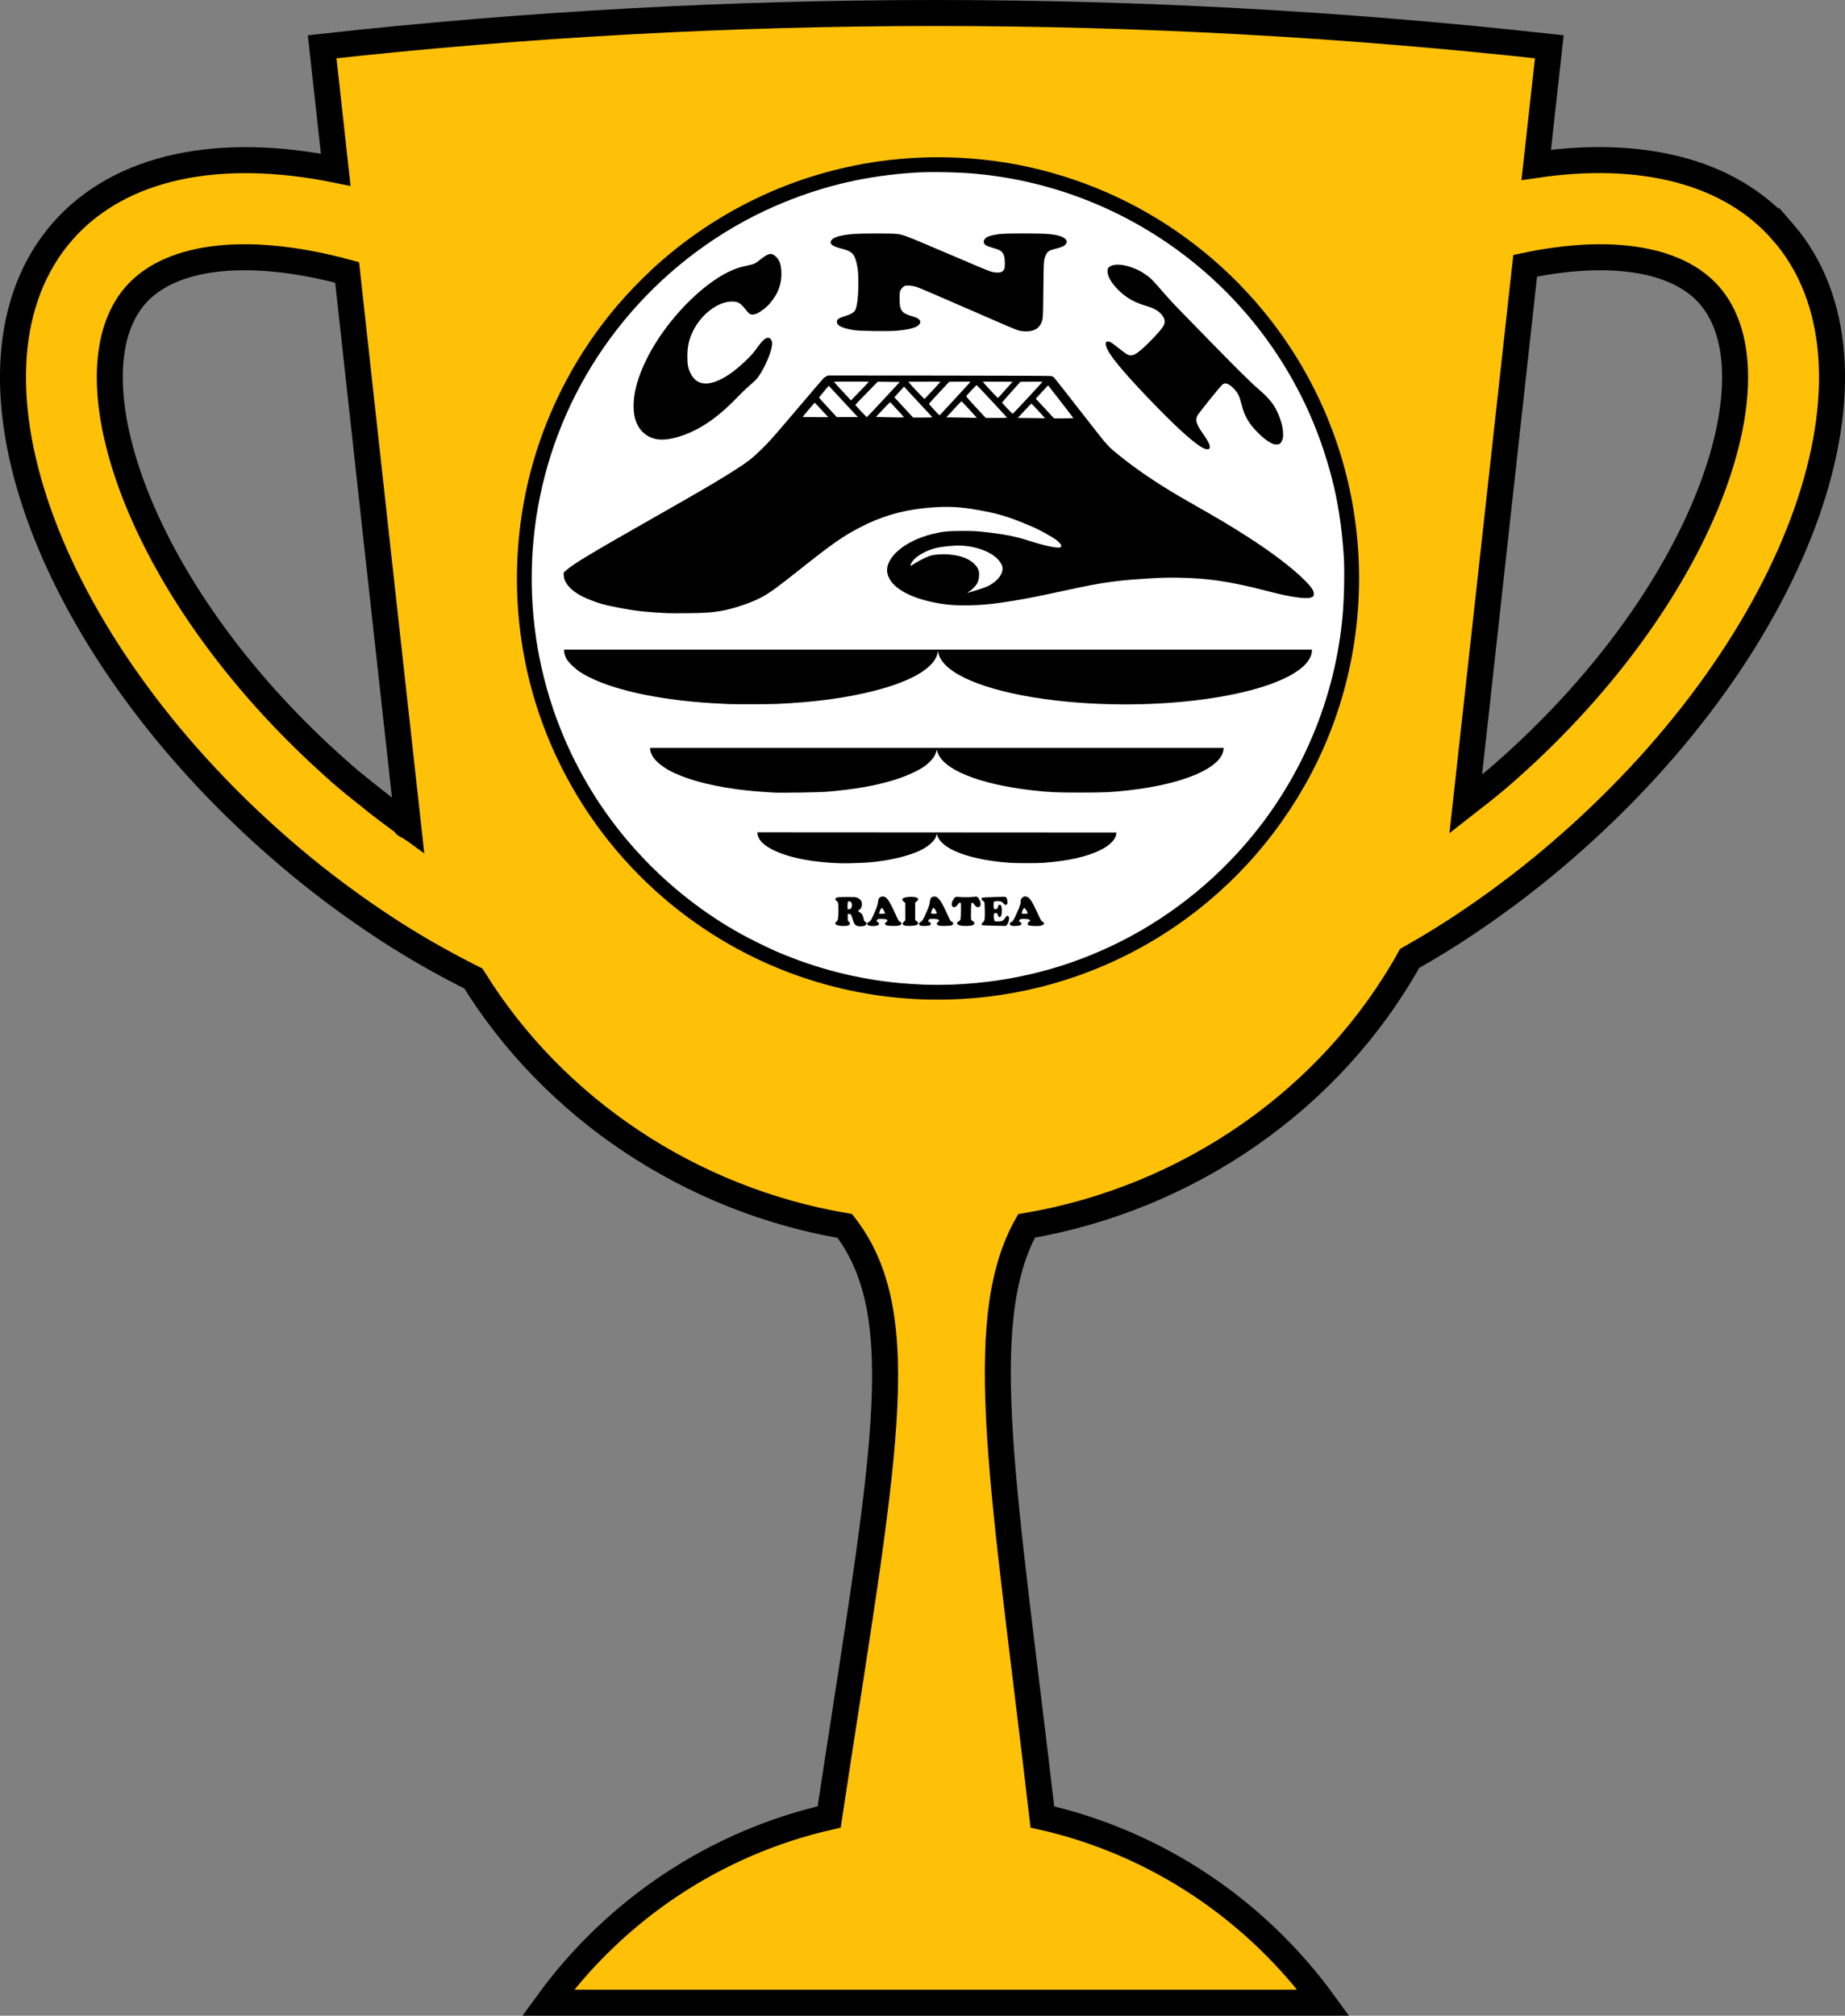
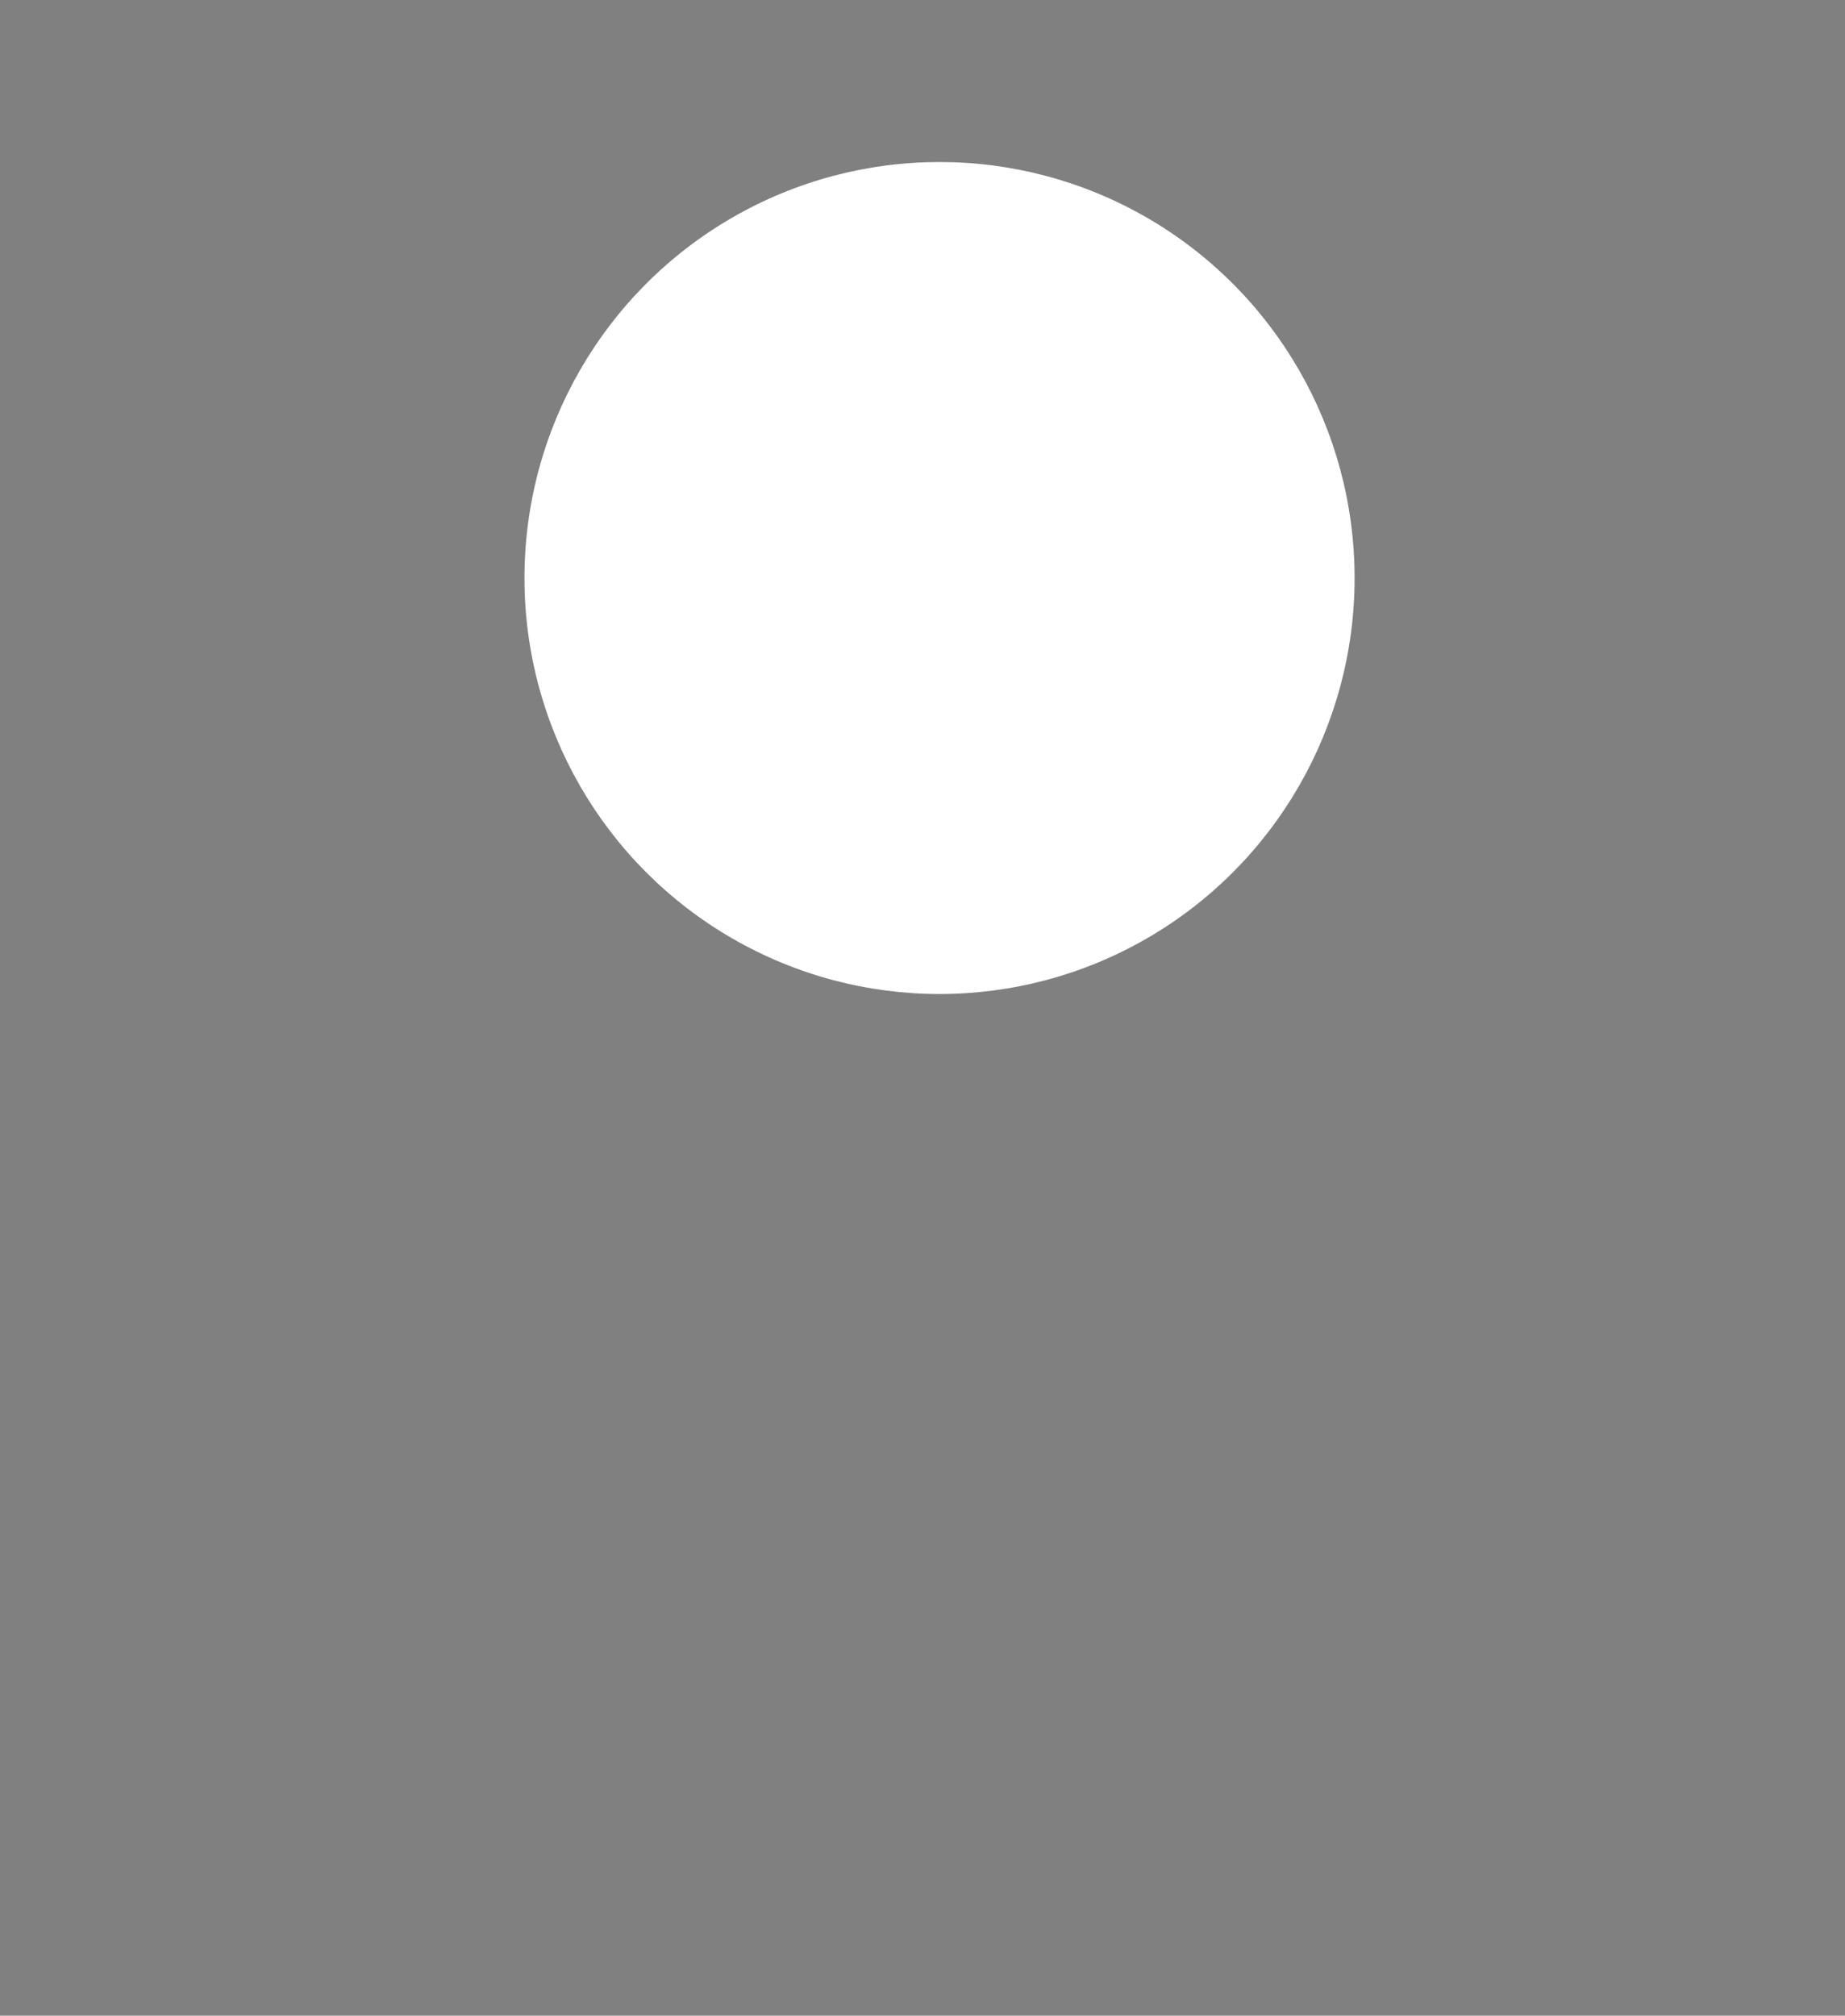
<svg xmlns="http://www.w3.org/2000/svg" xmlns:ns1="http://sodipodi.sourceforge.net/DTD/sodipodi-0.dtd" xmlns:ns2="http://www.inkscape.org/namespaces/inkscape" id="svg3406" ns1:docname="trophy.svg" viewBox="0 0 354.932 387.676" version="1.1" ns2:version="1.2.2 (b0a8486541, 2022-12-01)" xml:space="preserve" width="354.933" height="387.676">
  <rect x="0" y="0" width="354.932" height="387.676" fill="#808080" stroke="none" />
  <defs id="defs3408" />
  <ns1:namedview id="base" bordercolor="#666666" ns2:pageshadow="2" ns2:window-y="0" pagecolor="#ffffff" ns2:window-height="998" ns2:window-maximized="1" ns2:zoom="4.4912357" ns2:window-x="0" showgrid="false" borderopacity="1.0" ns2:current-layer="layer1" ns2:cx="141.38648" ns2:cy="146.95287" ns2:window-width="1920" ns2:pageopacity="0.0" ns2:document-units="px" ns2:showpageshadow="2" ns2:pagecheckerboard="0" ns2:deskcolor="#d1d1d1" />
  <g id="layer1" ns2:label="Layer 1" ns2:groupmode="layer" transform="translate(-3.593,-656.029)">
-     <path id="path3393" ns1:nodetypes="ccccccccccccccccccccccccccccscccccccccc" ns2:connector-curvature="0" style="fill:#ffc107;fill-opacity:1;stroke:#000000;stroke-width:5;stroke-dasharray:none;stroke-opacity:1" d="m 346.51,700.58 c -10.267,-11.819 -27.482,-15.761 -47.383,-12.838 0.843,-7.573 1.669,-15.153 2.51,-22.716 -78.445,-8.662 -157.63,-8.662 -236.07,0 0.861,7.869 1.755,15.759 2.614,23.647 -22.111,-4.475 -41.38,-0.917 -52.594,11.907 -22.429,25.778 -3.792,78.795 41.696,118.45 6.037,5.29 12.303,10.029 18.62,14.285 6.231,4.203 12.495,7.774 18.762,10.914 15.511,25.053 41.836,42.54 71.458,47.586 13.511,17.543 7.265,45.753 -3.017,113.66 -22.112,5.037 -41.172,17.998 -54.088,35.73 h 149.17 c -12.917,-17.732 -31.957,-30.712 -54.069,-35.73 -7.313,-62.952 -13.417,-95.087 -3.053,-113.67 31.166,-5.307 58.614,-24.34 73.706,-51.445 3.845,-2.176 7.67,-4.502 11.425,-7.056 6.317,-4.255 12.548,-8.994 18.601,-14.285 45.524,-39.651 64.179,-92.668 41.716,-118.45 z M 74.04,808.69 c -1.51,-1.229 -3.035,-2.395 -4.493,-3.694 -39.1,-34.089 -53.333,-76.787 -39.907,-92.168 6.968,-7.967 22.253,-9.432 40.731,-4.404 3.878,35.466 7.827,70.925 11.74,106.4 -2.685,-1.948 -5.422,-3.957 -8.071,-6.134 z m 8.423,6.413 h 0.119 c 0,0 -2.308,-1.092 0.091,0.151 -0.091,0 -4.418,-3.317 -4.459,-3.353 z M 292.559,804.996 c -1.457,1.299 -2.984,2.465 -4.476,3.694 -0.843,0.676 -1.666,1.246 -2.509,1.913 3.826,-34.493 7.598,-68.967 11.424,-103.46 16.076,-3.394 29.186,-1.516 35.45,5.686 13.442,15.383 -0.787,58.08 -39.89,92.169 z" />
    <g ns2:label="Image" id="g8" transform="translate(-1711.439,-429.903)">
      <g id="g1466" transform="matrix(1,0,0,1.042,946.151,-16.339)">
        <g id="g1477" />
      </g>
      <ellipse style="fill:#ffffff;fill-opacity:1;stroke-width:0.529" id="path1589-5" cx="1895.775" cy="1197.1" rx="79.848" ry="80.007" />
-       <path style="fill:#000000;stroke-width:0.079" d="m 1892.062,1278.122 c -14.641,-0.618 -28.689,-5.122 -40.892,-13.111 -19.518,-12.777 -32.62,-33.328 -35.88,-56.277 -1.183,-8.331 -1.076,-16.822 0.317,-25.106 2.409,-14.328 8.71,-27.82 18.189,-38.949 1.945,-2.284 4.565,-5.008 6.771,-7.04 11.009,-10.14 24.421,-16.983 39.009,-19.903 8.639,-1.729 17.77,-2.025 26.628,-0.864 11.996,1.573 23.674,5.93 33.788,12.608 15.07,9.95 26.363,24.511 32.161,41.469 5.724,16.741 5.782,35.158 0.162,51.954 -2.223,6.642 -5.244,12.842 -9.141,18.758 -7.801,11.842 -18.501,21.407 -31.095,27.798 -12.339,6.261 -26.137,9.248 -40.017,8.662 z m 6.585,-2.843 c 11.413,-0.507 22.044,-3.264 32.047,-8.312 10.298,-5.196 19.47,-12.767 26.596,-21.953 9.078,-11.703 14.653,-25.808 16.011,-40.514 0.331,-3.582 0.428,-8.999 0.215,-12.028 -0.524,-7.458 -1.68,-13.417 -3.89,-20.059 -9.747,-29.295 -36.048,-50.188 -66.786,-53.053 -3.551,-0.331 -8.893,-0.427 -12.027,-0.216 -8.976,0.604 -16.813,2.39 -24.894,5.673 -10.568,4.293 -20.238,11.041 -28.07,19.588 -15.492,16.905 -22.727,39.52 -19.947,62.35 1.283,10.533 4.744,20.772 10.124,29.95 7.01,11.96 17.263,21.993 29.395,28.765 1.716,0.958 5.406,2.783 7.043,3.484 7.628,3.267 15.509,5.283 23.62,6.044 1.118,0.105 3.279,0.244 4.787,0.309 1.331,0.057 4.167,0.043 5.776,-0.028 z m -18.714,-11.27 c -0.429,-0.159 -0.625,-0.43 -0.825,-1.143 -0.093,-0.332 -0.23,-0.727 -0.305,-0.88 -0.117,-0.238 -0.176,-0.277 -0.413,-0.277 h -0.277 v 0.66 c 0,0.626 0.011,0.67 0.218,0.834 0.267,0.213 0.28,0.479 0.031,0.642 -0.461,0.302 -2.243,0.213 -2.524,-0.127 -0.184,-0.223 -0.18,-0.241 0.13,-0.56 0.265,-0.273 0.269,-0.287 0.327,-1.217 0.058,-0.935 0.017,-2.253 -0.079,-2.496 -0.028,-0.07 -0.135,-0.173 -0.24,-0.229 -0.379,-0.203 -0.306,-0.568 0.138,-0.692 0.142,-0.04 1.006,-0.069 1.919,-0.066 1.608,0.01 1.675,0.013 2.057,0.204 0.535,0.268 0.752,0.608 0.751,1.179 0,0.493 -0.174,0.861 -0.51,1.081 -0.274,0.18 -0.254,0.283 0.093,0.47 0.398,0.214 0.621,0.573 0.724,1.166 0.052,0.302 0.137,0.527 0.216,0.575 0.398,0.243 0.444,0.312 0.346,0.527 -0.052,0.114 -0.185,0.248 -0.296,0.299 -0.336,0.153 -1.129,0.179 -1.482,0.049 z m -1.192,-3.361 c 0.182,-0.201 0.248,-0.736 0.127,-1.028 -0.058,-0.139 -0.189,-0.266 -0.326,-0.314 -0.373,-0.13 -0.468,0.039 -0.468,0.827 v 0.667 h 0.265 c 0.161,0 0.319,-0.06 0.402,-0.152 z m 3.559,3.322 c -0.353,-0.084 -0.428,-0.148 -0.428,-0.364 0,-0.142 0.077,-0.231 0.3,-0.345 0.354,-0.181 0.507,-0.442 1.205,-2.06 0.393,-0.91 0.507,-1.271 0.566,-1.78 0.06,-0.528 0.108,-0.669 0.271,-0.816 0.424,-0.381 0.994,-0.329 1.442,0.133 0.359,0.37 0.784,1.141 1.573,2.853 0.727,1.577 0.701,1.535 0.989,1.644 0.319,0.12 0.288,0.477 -0.056,0.65 -0.37,0.186 -2.383,0.17 -2.674,-0.021 -0.284,-0.186 -0.275,-0.418 0.023,-0.572 0.276,-0.143 0.313,-0.389 0.077,-0.515 -0.262,-0.14 -1.43,-0.183 -1.659,-0.061 -0.282,0.15 -0.313,0.501 -0.049,0.567 0.229,0.058 0.341,0.323 0.205,0.487 -0.2,0.241 -1.161,0.349 -1.785,0.2 z m 3.003,-2.361 c 0.021,-0.034 -0.075,-0.274 -0.213,-0.534 -0.306,-0.576 -0.496,-0.622 -0.708,-0.171 -0.078,0.166 -0.163,0.406 -0.189,0.534 l -0.047,0.232 h 0.559 c 0.308,0 0.576,-0.028 0.597,-0.062 z m 3.894,2.352 c -0.592,-0.149 -0.663,-0.355 -0.263,-0.768 l 0.257,-0.265 v -1.666 -1.666 l -0.297,-0.257 c -0.163,-0.141 -0.297,-0.31 -0.297,-0.374 0,-0.323 0.69,-0.538 1.725,-0.537 0.795,5e-4 1.185,0.111 1.302,0.367 0.083,0.183 0.064,0.222 -0.222,0.462 l -0.312,0.262 v 1.673 1.673 l 0.314,0.264 c 0.289,0.243 0.307,0.28 0.222,0.467 -0.061,0.134 -0.196,0.232 -0.393,0.288 -0.432,0.122 -1.671,0.17 -2.035,0.078 z m 3.04,0.03 c -0.449,-0.094 -0.552,-0.494 -0.178,-0.689 0.384,-0.2 0.545,-0.457 1.163,-1.855 0.509,-1.151 0.618,-1.473 0.679,-2.01 0.083,-0.727 0.243,-0.975 0.683,-1.057 0.863,-0.162 1.404,0.545 2.841,3.717 0.41,0.905 0.492,1.032 0.728,1.131 0.222,0.093 0.262,0.147 0.242,0.325 -0.043,0.367 -0.347,0.452 -1.611,0.452 -0.931,0 -1.146,-0.023 -1.325,-0.14 -0.28,-0.183 -0.271,-0.402 0.023,-0.611 0.269,-0.191 0.287,-0.256 0.119,-0.423 -0.146,-0.146 -1.021,-0.247 -1.508,-0.174 -0.271,0.041 -0.378,0.098 -0.426,0.227 -0.086,0.231 -0.031,0.347 0.189,0.402 0.33,0.083 0.321,0.504 -0.015,0.639 -0.18,0.073 -1.345,0.121 -1.605,0.067 z m 3.006,-2.459 c 0,-0.076 -0.108,-0.325 -0.239,-0.554 -0.321,-0.56 -0.488,-0.555 -0.704,0.023 -0.249,0.667 -0.248,0.67 0.39,0.67 0.475,0 0.554,-0.02 0.553,-0.139 z m 4.558,2.404 c -0.729,-0.165 -0.881,-0.513 -0.347,-0.8 0.16,-0.086 0.314,-0.229 0.341,-0.317 0.074,-0.237 0.147,-2.841 0.087,-3.08 -0.08,-0.319 -0.32,-0.26 -0.602,0.149 -0.271,0.394 -0.447,0.516 -0.746,0.516 -0.51,0 -0.564,-0.791 -0.101,-1.48 0.318,-0.474 0.513,-0.575 0.948,-0.491 0.495,0.096 2.598,0.085 3.069,-0.016 0.364,-0.078 0.432,-0.071 0.617,0.066 0.53,0.392 0.816,1.54 0.45,1.808 -0.27,0.198 -0.642,0.142 -0.849,-0.127 -0.509,-0.662 -0.523,-0.675 -0.674,-0.583 -0.129,0.079 -0.145,0.24 -0.165,1.644 -0.022,1.556 -0.022,1.556 0.169,1.732 0.105,0.097 0.271,0.231 0.368,0.298 0.234,0.161 0.154,0.428 -0.181,0.601 -0.335,0.173 -1.756,0.22 -2.384,0.079 z m 6.362,0.033 c -1.153,-0.024 -2.141,-0.072 -2.196,-0.108 -0.17,-0.11 -0.109,-0.311 0.17,-0.567 0.237,-0.217 0.276,-0.309 0.326,-0.78 0.067,-0.625 0.01,-2.877 -0.079,-3.083 -0.034,-0.078 -0.163,-0.194 -0.288,-0.259 -0.244,-0.126 -0.31,-0.422 -0.129,-0.572 0.058,-0.048 0.88,-0.1 1.998,-0.127 1.044,-0.024 2.037,-0.055 2.206,-0.067 0.418,-0.03 0.62,0.237 0.666,0.877 0.03,0.417 0.015,0.478 -0.151,0.595 -0.251,0.176 -0.261,0.173 -0.595,-0.188 -0.185,-0.201 -0.412,-0.349 -0.616,-0.404 -0.408,-0.11 -1.146,-0.054 -1.24,0.095 -0.106,0.168 -0.089,1.211 0.022,1.322 0.266,0.266 0.775,-0.015 0.775,-0.427 0,-0.208 0.18,-0.371 0.371,-0.334 0.235,0.046 0.356,0.427 0.356,1.124 0,0.811 -0.153,1.235 -0.444,1.235 -0.165,0 -0.213,-0.053 -0.284,-0.315 -0.139,-0.518 -0.682,-0.659 -0.802,-0.209 -0.084,0.316 0.037,1.233 0.175,1.326 0.062,0.042 0.386,0.065 0.72,0.052 0.678,-0.026 0.919,-0.148 1.23,-0.623 0.343,-0.524 0.454,-0.577 0.698,-0.334 0.322,0.322 -0.167,1.8 -0.597,1.809 -0.109,0 -1.141,-0.015 -2.295,-0.039 z m 3.539,0.023 c -0.121,-0.021 -0.277,-0.125 -0.347,-0.232 -0.118,-0.18 -0.117,-0.206 0.014,-0.351 0.078,-0.086 0.186,-0.156 0.241,-0.156 0.2,0 0.497,-0.485 1.003,-1.634 0.659,-1.498 0.772,-1.841 0.772,-2.333 0,-0.35 0.034,-0.435 0.269,-0.67 0.213,-0.213 0.333,-0.269 0.574,-0.269 0.764,6e-4 1.206,0.59 2.4,3.204 0.6,1.313 0.719,1.518 0.937,1.622 0.61,0.29 0.291,0.741 -0.591,0.835 -0.627,0.067 -1.869,-0.01 -2.09,-0.125 -0.246,-0.132 -0.2,-0.485 0.084,-0.647 0.451,-0.257 0.22,-0.5 -0.548,-0.577 -0.69,-0.069 -1.17,0.01 -1.274,0.199 -0.121,0.225 -0.096,0.297 0.139,0.41 0.298,0.142 0.324,0.411 0.057,0.586 -0.212,0.139 -1.167,0.218 -1.642,0.137 z m 2.996,-2.518 c -0.027,-0.108 -0.147,-0.358 -0.266,-0.556 -0.277,-0.461 -0.461,-0.449 -0.651,0.041 -0.298,0.77 -0.327,0.712 0.359,0.712 0.607,0 0.607,-10e-5 0.558,-0.197 z m -35.853,-9.514 c -2.224,-0.04 -4.94,-0.309 -7.042,-0.697 -5.311,-0.98 -8.813,-2.882 -9.042,-4.912 l -0.039,-0.349 34.53,0.02 34.53,0.02 -0.026,0.317 c -0.081,0.997 -1.22,2.155 -2.987,3.037 -2.579,1.286 -6.018,2.072 -10.795,2.465 -1.298,0.107 -5.439,0.106 -6.845,0 -7.629,-0.582 -12.975,-2.619 -13.769,-5.247 l -0.101,-0.333 -0.06,0.237 c -0.309,1.231 -1.797,2.475 -4.016,3.356 -2.226,0.884 -5.157,1.538 -8.365,1.865 -1.083,0.11 -1.732,0.143 -4.392,0.221 -0.348,0.01 -1.06,0.011 -1.583,0 z m -13.017,-13.601 c -2.459,-0.155 -3.342,-0.222 -4.669,-0.355 -6.209,-0.624 -11.494,-1.929 -15.03,-3.712 -1.464,-0.738 -2.856,-1.848 -3.461,-2.758 -0.291,-0.438 -0.579,-1.216 -0.579,-1.563 v -0.191 h 55.18 55.18 l -0.07,0.446 c -0.544,3.471 -7.78,6.529 -18.224,7.701 -3.369,0.378 -4.531,0.432 -9.298,0.433 -4.767,0 -5.868,-0.05 -9.258,-0.433 -10.257,-1.158 -17.344,-4.051 -18.229,-7.441 -0.107,-0.41 -0.114,-0.418 -0.167,-0.191 -0.228,0.978 -0.827,1.811 -1.98,2.752 -1.163,0.951 -3.674,2.123 -6.216,2.904 -3.64,1.118 -7.722,1.824 -13.092,2.265 -1.396,0.115 -8.854,0.22 -10.089,0.142 z m -8.585,-17.019 c -2.817,-0.136 -4.089,-0.21 -5.262,-0.306 -10.521,-0.855 -18.96,-2.982 -23.422,-5.902 -0.858,-0.561 -2.152,-1.805 -2.495,-2.397 -0.29,-0.501 -0.512,-1.178 -0.512,-1.563 v -0.304 h 71.939 71.939 l -0.044,0.486 c -0.082,0.902 -0.774,2.009 -1.818,2.906 -6.666,5.73 -28.37,8.638 -47.576,6.374 -11.915,-1.405 -20.297,-4.524 -22.127,-8.233 -0.132,-0.267 -0.259,-0.632 -0.283,-0.811 -0.049,-0.366 -0.18,-0.443 -0.183,-0.108 0,0.12 -0.085,0.419 -0.186,0.666 -1.064,2.586 -5.304,4.939 -11.958,6.634 -5.473,1.394 -11.415,2.195 -18.768,2.531 -1.546,0.071 -7.96,0.089 -9.243,0.027 z m -11.83,-17.482 c -4.25,-0.225 -5.969,-0.409 -8.862,-0.952 -3.238,-0.608 -4.275,-0.895 -6.472,-1.796 -2.767,-1.134 -4.48,-2.8 -4.589,-4.464 l -0.038,-0.573 0.453,-0.416 c 1.319,-1.212 4.714,-3.254 17.134,-10.306 9.669,-5.49 12.939,-7.416 15.993,-9.42 2.107,-1.382 2.64,-1.807 4.431,-3.527 1.451,-1.394 2.068,-2.088 6.739,-7.588 2.828,-3.329 5.217,-6.117 5.309,-6.194 0.092,-0.078 0.309,-0.216 0.482,-0.308 l 0.315,-0.167 21.345,0.016 c 12.396,0.01 21.449,0.046 21.594,0.087 0.137,0.039 0.33,0.124 0.429,0.189 0.191,0.125 0.225,0.168 6.322,7.983 4.335,5.556 4.048,5.24 6.693,7.372 3.443,2.776 7.864,5.709 12.938,8.586 5.682,3.221 8.455,4.875 11.725,6.991 4.627,2.994 8.359,5.85 10.669,8.162 1.225,1.226 1.713,1.924 1.762,2.521 0.039,0.469 -0.074,0.624 -0.591,0.808 -0.9,0.321 -4.035,-0.128 -7.78,-1.113 -4.383,-1.153 -7.994,-1.896 -11.118,-2.286 -3.119,-0.39 -7.601,-0.541 -10.773,-0.364 -7.52,0.42 -10.059,0.763 -17.279,2.333 -5.186,1.127 -7.265,1.543 -10.089,2.015 -3.912,0.654 -6.499,0.905 -9.377,0.91 -2.642,0.01 -4.41,-0.182 -6.746,-0.708 -4.784,-1.078 -7.854,-3.119 -8.296,-5.514 -0.529,-2.873 3.292,-6.184 8.649,-7.495 1.969,-0.481 3.01,-0.591 5.68,-0.596 2.403,-0.01 2.92,0.028 5.658,0.358 2.731,0.329 4.786,0.743 6.647,1.34 3.791,1.215 6.143,1.714 6.691,1.42 0.261,-0.14 0.184,-0.429 -0.223,-0.845 -0.523,-0.533 -0.763,-0.703 -2.117,-1.487 -1.867,-1.083 -2.643,-1.448 -5.46,-2.57 -3.105,-1.236 -5.098,-1.761 -9.298,-2.447 -2.986,-0.488 -5.729,-0.523 -9.377,-0.122 -4.393,0.483 -8.23,1.647 -12.107,3.671 -3.388,1.769 -5.241,3.066 -11.711,8.196 -4.392,3.483 -5.544,4.317 -7.24,5.245 -1.866,1.02 -5.44,2.227 -7.775,2.625 -1.857,0.316 -3.287,0.41 -6.626,0.434 -1.763,0.013 -3.436,0.011 -3.719,-0.01 z m 59.404,-4.388 c 0.849,-0.263 1.769,-0.58 2.043,-0.705 1.741,-0.789 2.926,-2.08 3.023,-3.292 0.035,-0.436 0.01,-0.561 -0.196,-0.999 -1.039,-2.207 -5.055,-3.805 -9.033,-3.595 -1.142,0.06 -2.571,0.235 -3.413,0.416 -1.687,0.364 -3.584,1.353 -4.455,2.321 -0.336,0.373 -0.686,1.059 -0.591,1.154 0.023,0.023 0.34,-0.162 0.704,-0.41 0.726,-0.496 2.277,-1.272 3.06,-1.532 0.784,-0.26 2.329,-0.369 3.635,-0.258 2.163,0.184 3.732,0.753 4.766,1.729 0.759,0.716 1.03,1.265 1.03,2.084 0,0.747 -0.172,1.431 -0.48,1.911 -0.312,0.486 -1.013,1.167 -1.478,1.435 -0.207,0.119 -0.328,0.217 -0.269,0.218 0.059,0 0.802,-0.215 1.651,-0.478 z m 13.236,-33.118 c 0,-0.066 -2.547,-2.803 -2.608,-2.803 -0.028,0 -0.629,0.623 -1.336,1.383 l -1.285,1.383 2.278,0.022 c 1.253,0.013 2.43,0.031 2.615,0.041 0.185,0.01 0.336,0 0.336,-0.027 z m 5.46,-0.014 c 0,-0.033 -1.093,-1.464 -2.428,-3.181 l -2.428,-3.121 -0.48,0.52 c -0.264,0.286 -0.797,0.864 -1.185,1.285 l -0.705,0.764 0.236,0.254 c 0.13,0.14 0.922,0.993 1.761,1.896 l 1.525,1.642 h 1.852 c 1.019,0 1.852,-0.027 1.852,-0.059 z m -18.608,-0.096 c -0.03,-0.088 -2.84,-3.122 -2.909,-3.141 -0.025,-0.01 -0.692,0.687 -1.481,1.543 l -1.436,1.556 2.86,0.041 c 1.573,0.023 2.89,0.05 2.926,0.059 0.036,0.01 0.054,-0.016 0.039,-0.058 z m 5.869,0.032 c 0,-0.068 -5.796,-6.286 -5.86,-6.286 -0.051,0 -1.73,1.774 -1.962,2.073 -0.092,0.119 0.113,0.369 1.81,2.196 l 1.915,2.061 h 2.048 c 1.127,0 2.048,-0.02 2.048,-0.044 z m -19.861,-0.101 c 0,-0.054 -0.682,-0.808 -2.61,-2.887 -0.033,-0.035 -0.667,0.588 -1.41,1.385 l -1.35,1.45 1.438,0.042 c 2.534,0.074 3.931,0.078 3.931,0.01 z m 5.46,0.015 c 0,-0.045 -1.596,-1.791 -2.131,-2.331 -0.112,-0.113 -0.898,-0.96 -1.746,-1.881 l -1.543,-1.676 -0.614,0.655 c -0.338,0.36 -0.757,0.821 -0.931,1.024 l -0.317,0.369 1.802,1.945 1.802,1.945 h 1.84 c 1.012,0 1.84,-0.022 1.84,-0.051 z m -20.87,-0.958 c -0.478,-0.511 -1.056,-1.136 -1.286,-1.388 -0.23,-0.252 -0.443,-0.448 -0.475,-0.435 -0.071,0.028 -2.295,2.657 -2.295,2.713 0,0.022 1.108,0.04 2.462,0.04 h 2.462 z m 6.182,0.514 c -0.22,-0.229 -1.354,-1.448 -2.521,-2.71 -1.167,-1.262 -2.254,-2.432 -2.417,-2.601 l -0.296,-0.306 -0.927,1.111 c -0.51,0.611 -0.932,1.13 -0.939,1.153 -0.01,0.023 0.765,0.881 1.715,1.905 l 1.727,1.863 h 2.029 2.029 z m 5.304,-2.967 3.139,-3.383 -2.12,-0.024 -2.12,-0.024 -2.154,2.2 c -1.185,1.21 -2.155,2.223 -2.156,2.25 -0.01,0.072 2.14,2.363 2.212,2.363 0.033,0 1.472,-1.522 3.199,-3.383 z m 13.887,-0.294 c 1.57,-1.696 2.855,-3.102 2.855,-3.126 0,-0.023 -0.92,-0.033 -2.044,-0.02 l -2.044,0.022 -1.944,2.075 c -1.069,1.141 -1.946,2.11 -1.95,2.154 -0.01,0.043 0.443,0.571 0.994,1.172 0.96,1.049 1.006,1.087 1.139,0.95 0.076,-0.079 1.424,-1.531 2.994,-3.226 z m 13.886,-0.035 c 1.549,-1.671 2.817,-3.06 2.817,-3.086 0,-0.026 -0.957,-0.037 -2.127,-0.025 l -2.127,0.022 -1.77,1.983 c -0.974,1.091 -1.764,2 -1.756,2.02 0.059,0.151 1.983,2.159 2.055,2.144 0.05,-0.011 1.359,-1.387 2.908,-3.058 z m -30.578,-3.094 c 0,-0.022 -1.511,-0.039 -3.361,-0.039 -1.85,0 -3.363,0.021 -3.363,0.047 0,0.026 0.738,0.842 1.64,1.813 l 1.64,1.766 1.721,-1.773 c 0.946,-0.975 1.722,-1.791 1.723,-1.813 z m 12.259,1.667 c 0.832,-0.889 1.512,-1.637 1.512,-1.662 0,-0.024 -1.393,-0.035 -3.097,-0.023 l -3.097,0.022 0.149,0.175 c 0.57,0.667 2.918,3.145 2.963,3.127 0.031,-0.012 0.737,-0.749 1.569,-1.639 z m 13.857,0.035 c 0.58,-0.653 1.162,-1.302 1.293,-1.442 l 0.237,-0.255 -2.862,-0.022 c -1.574,-0.012 -2.862,0 -2.862,0.031 0,0.029 0.648,0.75 1.441,1.603 1.355,1.458 1.448,1.542 1.569,1.411 0.071,-0.077 0.604,-0.674 1.184,-1.326 z m 38.118,11.011 c -1.495,-0.779 -4.465,-3.404 -8.485,-7.501 -5.548,-5.654 -8.918,-9.547 -9.82,-11.346 -0.654,-1.306 -0.419,-1.919 0.565,-1.472 0.176,0.08 0.886,0.598 1.578,1.152 0.692,0.554 1.428,1.093 1.636,1.198 0.964,0.488 1.744,0.072 4.014,-2.142 1.462,-1.426 2.709,-2.855 2.989,-3.423 0.302,-0.614 0.246,-1.2 -0.172,-1.807 -0.615,-0.892 -1.549,-1.477 -3.085,-1.929 -2.489,-0.733 -4.064,-1.646 -5.622,-3.258 -1.173,-1.214 -1.832,-2.33 -1.915,-3.244 -0.059,-0.653 0.099,-0.948 0.654,-1.219 1.325,-0.648 4.246,0.033 6.446,1.504 1.054,0.705 1.509,1.136 2.878,2.727 1.651,1.919 2.494,2.832 4.602,4.989 1.001,1.024 3.312,3.393 5.136,5.264 4.866,4.992 7.855,7.951 9.107,9.016 2.577,2.192 3.625,3.632 4.427,6.08 0.38,1.159 0.518,1.911 0.518,2.804 0,0.648 -0.031,0.839 -0.187,1.17 -0.298,0.631 -0.523,0.792 -1.104,0.787 -0.385,-0.01 -0.588,-0.056 -0.963,-0.25 -0.829,-0.428 -1.635,-1.053 -2.573,-1.996 -1.048,-1.052 -1.683,-1.869 -2.174,-2.796 -0.477,-0.901 -0.639,-1.34 -0.998,-2.709 -0.414,-1.579 -0.697,-2.161 -1.426,-2.928 -0.936,-0.985 -1.603,-1.266 -2.178,-0.915 -0.305,0.186 -4.57,5.46 -4.874,6.027 -0.471,0.88 -0.235,1.655 1.069,3.507 1.149,1.631 1.479,2.38 1.243,2.821 -0.134,0.251 -0.68,0.204 -1.284,-0.112 z m -104.825,-1.638 c -1.931,-0.261 -3.407,-1.44 -4.172,-3.333 -0.642,-1.589 -0.667,-4.106 -0.065,-6.601 0.597,-2.476 1.849,-5.371 3.511,-8.122 3.918,-6.481 10.16,-12.468 15.151,-14.533 0.934,-0.387 1.523,-0.562 2.815,-0.841 1.245,-0.268 1.507,-0.384 2.275,-1.003 1.735,-1.401 2.336,-1.534 3.185,-0.706 0.659,0.642 0.938,1.344 1.036,2.61 0.186,2.41 -0.541,4.49 -2.259,6.459 -0.57,0.654 -1.548,1.426 -2.279,1.8 -0.581,0.297 -1.227,0.346 -1.575,0.118 -0.118,-0.077 -0.465,-0.458 -0.772,-0.848 -0.973,-1.233 -1.443,-1.505 -2.605,-1.505 -2.696,0 -5.915,2.449 -7.503,5.708 -0.782,1.606 -1.075,2.942 -1.072,4.895 0,1.573 0.125,2.21 0.616,3.205 1.255,2.544 3.77,2.617 7.409,0.217 1.562,-1.031 4.005,-3.269 4.946,-4.531 0.178,-0.238 0.584,-0.785 0.903,-1.215 1.055,-1.421 1.966,-1.698 2.342,-0.713 0.123,0.323 0.13,0.443 0.05,0.989 -0.198,1.357 -1.31,3.972 -2.353,5.531 -0.568,0.85 -0.645,0.931 -1.939,2.054 -0.588,0.51 -1.577,1.459 -2.199,2.107 -2.464,2.572 -4.59,4.338 -6.9,5.731 -2.98,1.797 -6.418,2.814 -8.546,2.526 z m 69.984,-20.811 c -0.619,-0.081 -1.215,-0.312 -4.623,-1.796 -12.328,-5.367 -14.999,-6.516 -15.588,-6.705 -0.786,-0.251 -1.813,-0.345 -2.237,-0.206 -0.367,0.121 -0.812,0.616 -0.944,1.05 -0.132,0.437 -0.13,2.321 0.01,2.922 0.219,0.986 0.748,1.427 2.211,1.839 0.878,0.248 1.29,0.447 1.513,0.731 0.205,0.261 0.209,0.473 0.015,0.791 -0.399,0.654 -1.918,1.091 -4.527,1.3 -1.628,0.131 -6.849,0.057 -8.022,-0.114 -2.216,-0.323 -3.363,-0.861 -3.363,-1.579 0,-0.527 0.348,-0.756 1.864,-1.225 0.832,-0.257 1.321,-0.546 1.61,-0.952 0.401,-0.563 0.661,-2.625 0.666,-5.273 0.01,-1.85 -0.085,-2.829 -0.354,-3.917 -0.442,-1.788 -0.908,-2.23 -2.876,-2.729 -1.892,-0.48 -2.477,-1.002 -1.895,-1.692 0.473,-0.562 1.818,-0.927 4.151,-1.125 1.542,-0.131 7.616,-0.135 8.455,-0.01 1.141,0.176 1.887,0.444 5.448,1.96 11.053,4.706 11.698,4.977 12.412,5.226 0.837,0.292 1.953,0.32 2.304,0.059 0.45,-0.335 0.541,-0.61 0.534,-1.614 -0.01,-1.076 -0.159,-1.687 -0.523,-2.101 -0.326,-0.372 -0.623,-0.514 -1.797,-0.861 -1.133,-0.335 -1.357,-0.438 -1.584,-0.726 -0.349,-0.444 -0.108,-1.042 0.556,-1.381 0.423,-0.216 1.44,-0.441 2.523,-0.558 1.231,-0.134 7.657,-0.133 9.1,0 1.926,0.179 2.975,0.496 3.432,1.039 0.278,0.33 0.269,0.635 -0.028,0.974 -0.293,0.334 -0.8,0.557 -1.844,0.809 -1.338,0.324 -1.631,0.512 -1.964,1.261 -0.397,0.893 -0.405,1.006 -0.462,6.647 -0.058,5.743 -0.055,5.697 -0.511,6.589 -0.577,1.128 -1.837,1.597 -3.654,1.36 z" id="path239-6" />
    </g>
  </g>
  <script />
</svg>